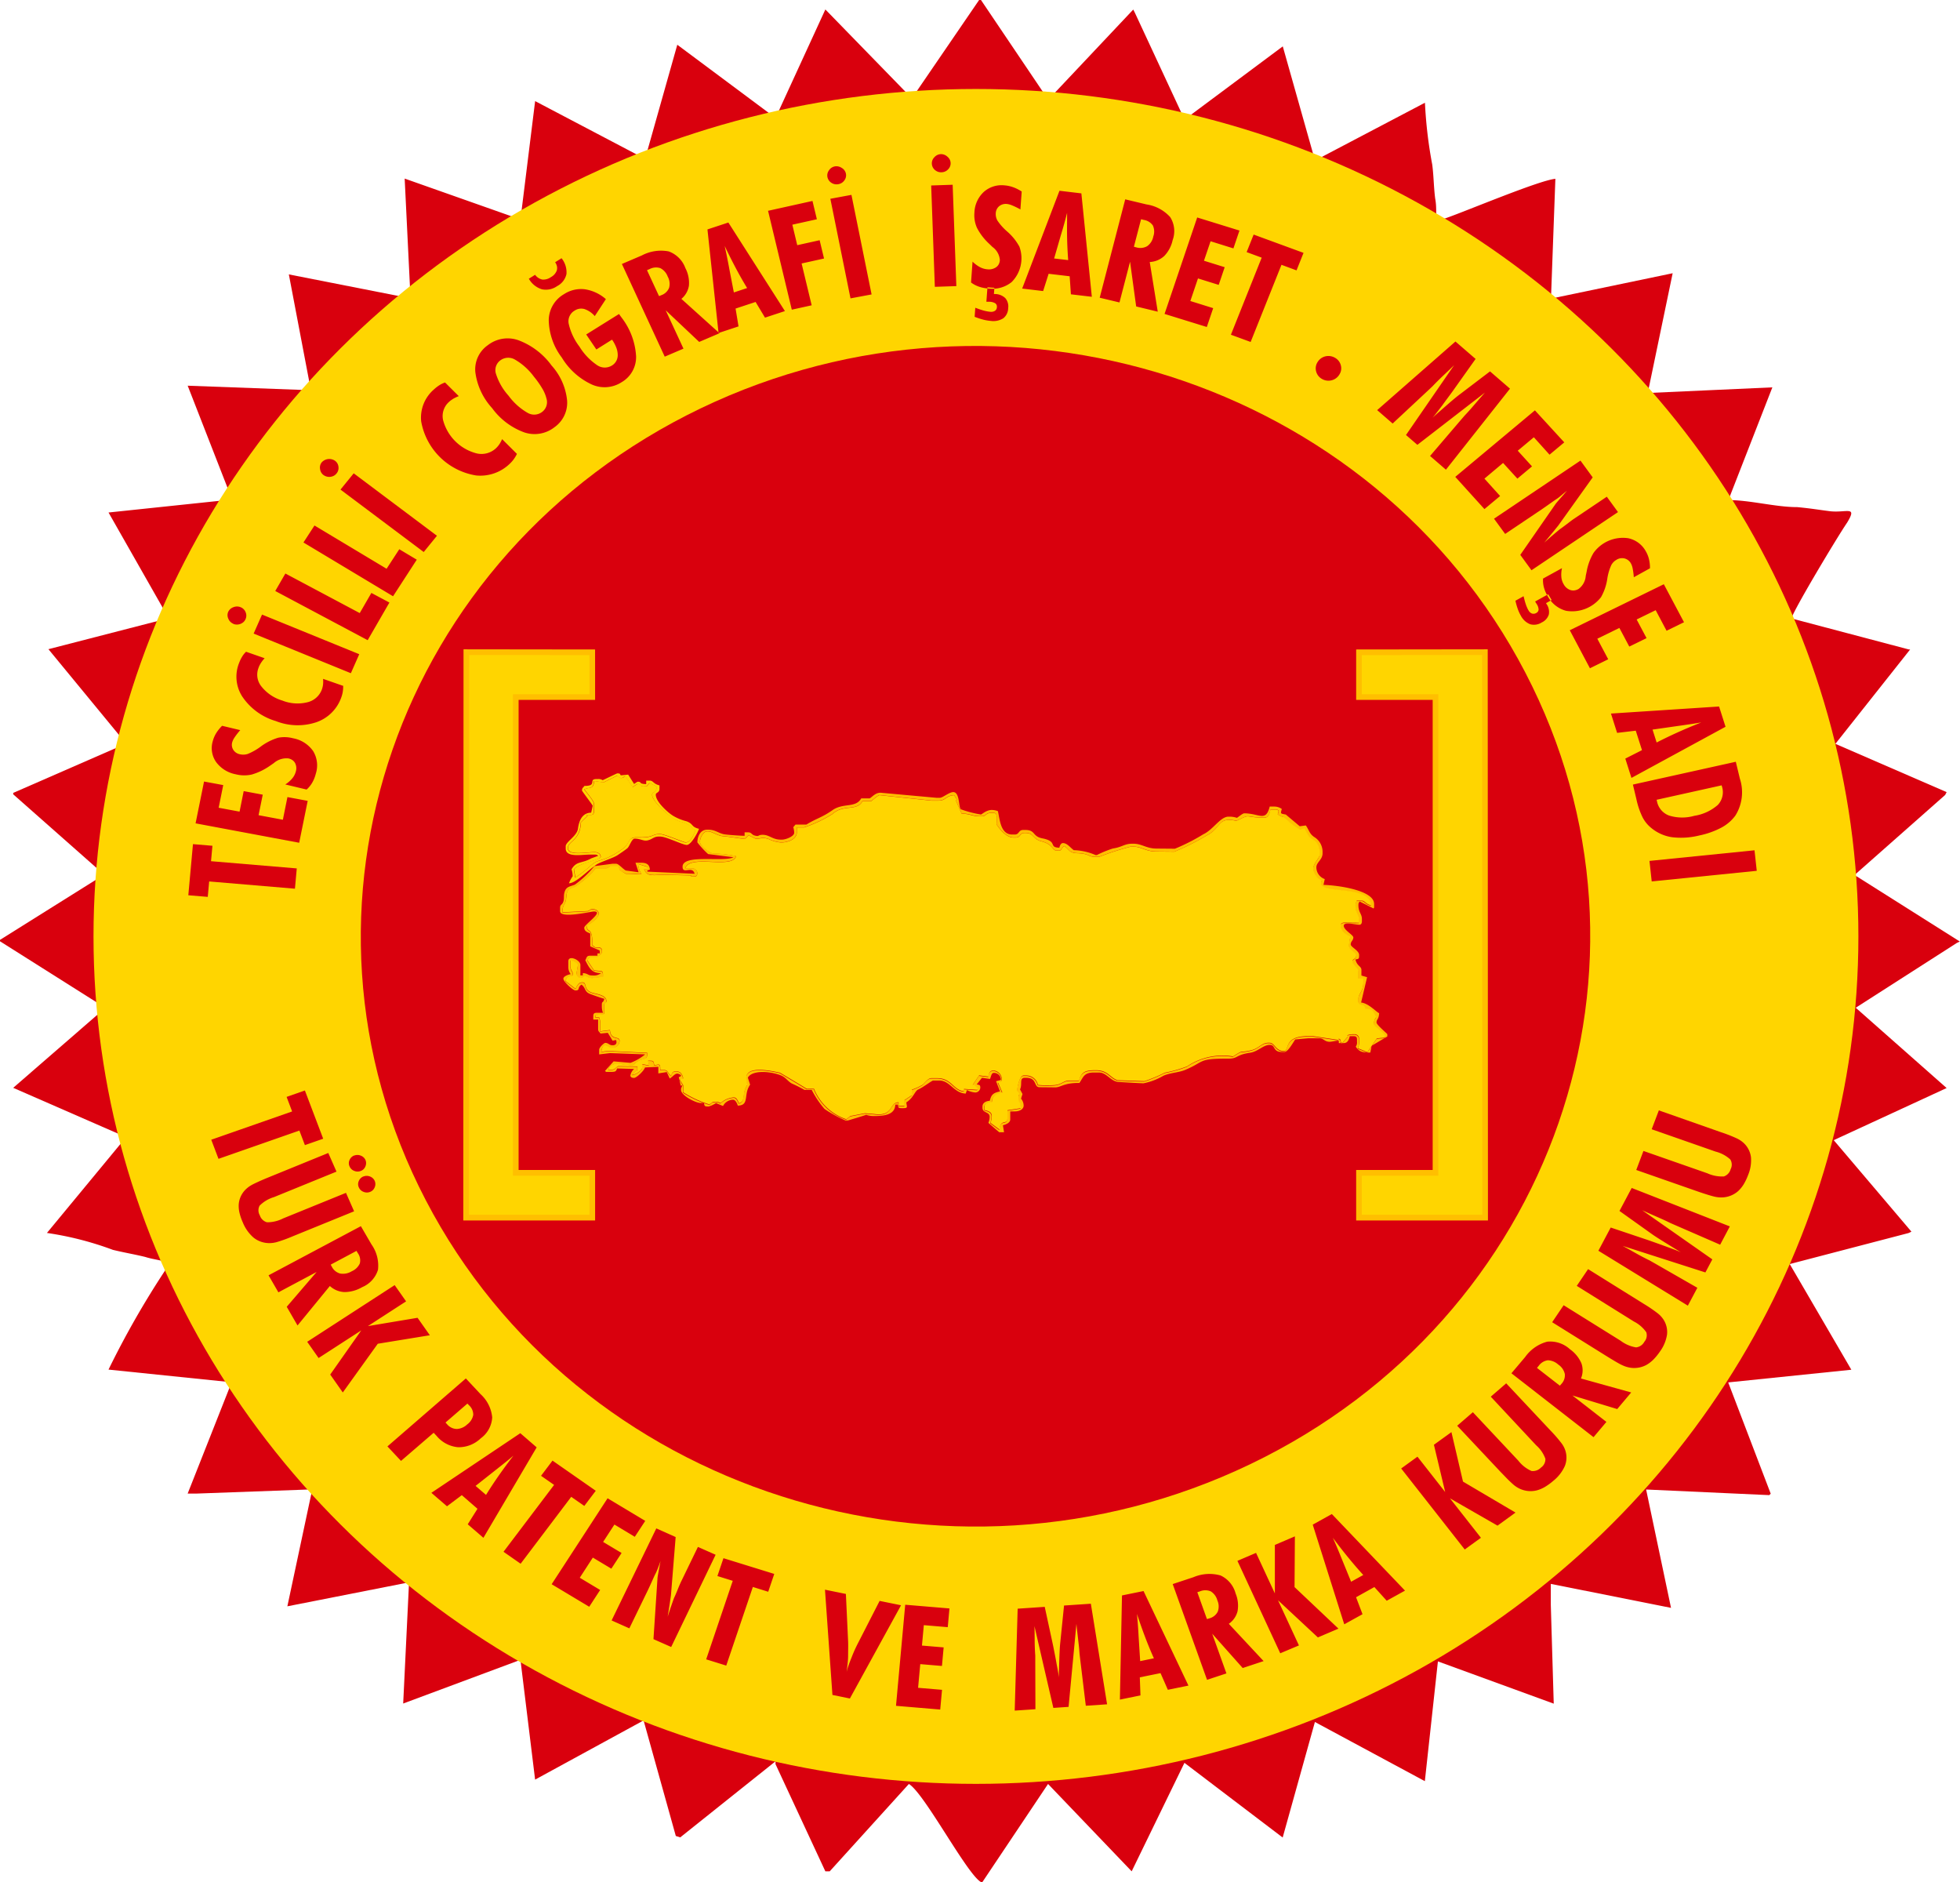
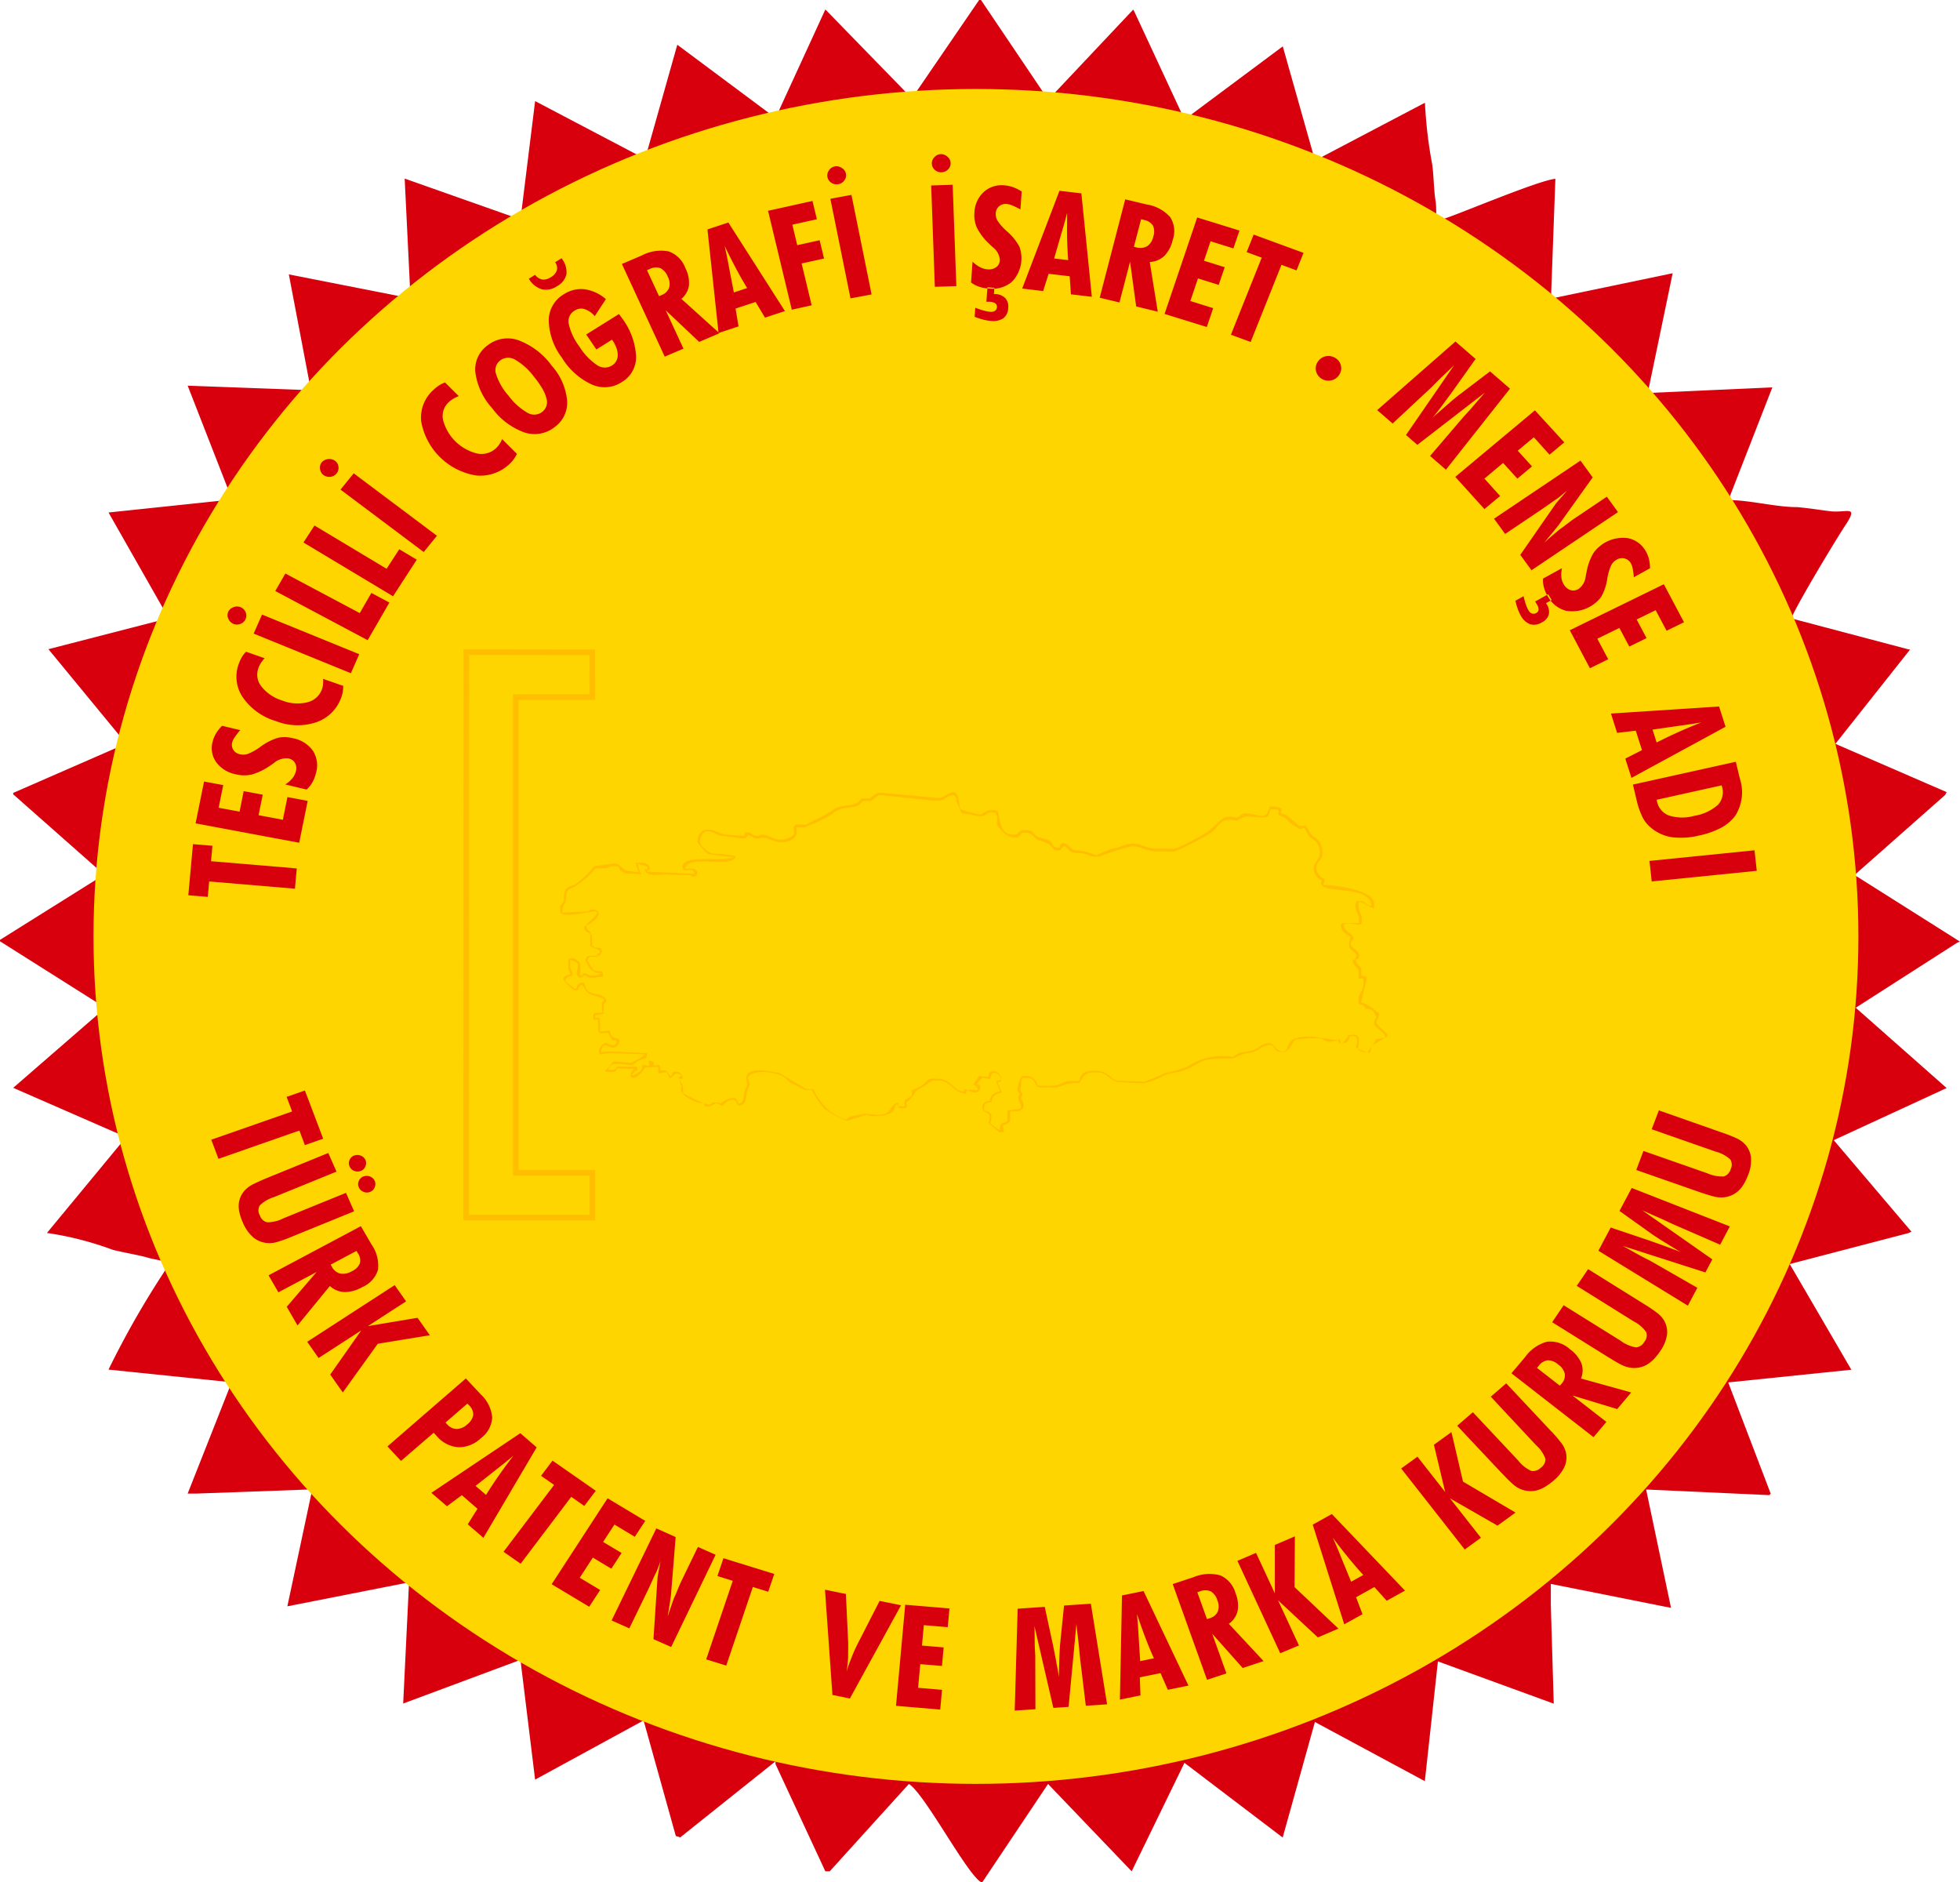
<svg xmlns="http://www.w3.org/2000/svg" id="Group_4206" data-name="Group 4206" width="75" height="72.012" viewBox="0 0 75 72.012">
  <path id="Path_48" data-name="Path 48" d="M125.937,69.3v.054l3.927,2.48.056.108-3.478,3.018,4.32,1.887-3.029,3.665a12.3,12.3,0,0,1,2.524.647c.449.109.786.162,1.234.27.5.161,1.01.108.786.485a33.927,33.927,0,0,0-2.188,3.826l4.712.485-1.683,4.258h.336l4.432-.161-.953,4.474,4.656-.917-.224,4.636,4.487-1.671.561,4.582,4.151-2.264,1.233,4.42.169.054,3.646-2.91v.108l1.907,4.1h.168l3.029-3.342c.618.377,2.3,3.611,2.8,3.772l2.525-3.772,3.2,3.342,2.019-4.15,3.759,2.857,1.233-4.42,4.207,2.264.5-4.582,4.432,1.617-.112-3.773v-.809l4.6.917-.953-4.528,4.712.215.056-.054-1.627-4.258,4.712-.485-2.357-4.043,4.544-1.186.112-.054-2.973-3.5,4.32-1.994-3.478-3.072,3.87-2.48.112-.054-3.926-2.48-.112-.054,3.478-3.072.056-.109L196.169,61.8l2.861-3.612h-.056l-4.488-1.186c.112-.377,1.795-3.179,2.132-3.665.393-.647,0-.378-.618-.432-.449-.054-.729-.108-1.29-.161-.841,0-1.795-.269-2.636-.269l1.683-4.313-4.768.216.953-4.582-4.656.97.168-4.582c-.617.055-3.422,1.24-4.206,1.51-.506.161-.281-.162-.393-.755-.056-.432-.056-.863-.112-1.294a17.109,17.109,0,0,1-.28-2.372l-4.207,2.21-1.233-4.366-3.759,2.8-1.907-4.1-.056-.108-3.253,3.45-2.581-3.827h-.056l-2.581,3.773-3.31-3.4-1.907,4.15-3.759-2.8-1.233,4.366-4.207-2.21-.561,4.528-4.431-1.564.224,4.582-4.656-.916.841,4.419h-.336l-4.376-.161,1.683,4.313-.112.054-4.6.484,2.3,4.043-4.6,1.186,2.973,3.612-4.32,1.886v.055l3.478,3.072Z" transform="translate(-125.937 -33.343)" fill="#d9000d" fill-rule="evenodd" />
  <ellipse id="Ellipse_1" data-name="Ellipse 1" cx="33.767" cy="32.421" rx="33.767" ry="32.421" transform="translate(3.578 3.404)" fill="#ffd500" />
-   <path id="Path_58" data-name="Path 58" d="M22.968,0C35.858.21,46.475,10.576,46.682,23.155s-10.074,22.609-22.965,22.4S.21,34.985,0,22.405,10.078-.2,22.968,0Z" transform="matrix(0.894, -0.447, 0.447, 0.894, 6.279, 25.889)" fill="#d9000d" />
  <path id="Path_49" data-name="Path 49" d="M149.218,61.946H146.29v18.2h2.928v1.714H144.39l.009-21.634,4.818.006Z" transform="translate(-126.554 -35.277)" fill="#ffd500" stroke="#ffbf00" stroke-miterlimit="22.926" stroke-width="0.216" fill-rule="evenodd" />
-   <path id="Path_50" data-name="Path 50" d="M179.738,61.946h2.928v18.2h-2.928v1.714h4.827l-.009-21.634-4.818.006Z" transform="translate(-127.736 -35.277)" fill="#ffd500" stroke="#ffbf00" stroke-miterlimit="22.926" stroke-width="0.216" fill-rule="evenodd" />
  <path id="Path_51" data-name="Path 51" d="M151.637,66.036c0,.221.5.692.674.819a1.115,1.115,0,0,0,.491.241c.343.113.327.246.489.289-.044.152-.172.488-.376.486-.074,0-.811-.319-.969-.32H151.9c-.247,0-.227.132-.7.127l-.185,0c-.318,0-.234.251-.513.441a3.12,3.12,0,0,1-.606.35c-.307.131-.39.075-.641.316a4.418,4.418,0,0,1-.56.427l-.055-.309c.176-.247,1.023-.349,1.024-.481s-.121-.178-.229-.179c-.288,0-1.021.144-1.018-.143v-.045c0-.227.466-.264.491-.958l.253-.246-.037-.035h.139c.106,0,.139-.03.14-.132l0-.311c0-.1-.307-.452-.365-.537.225-.1.342.015.375-.319l.365.053.515-.256c.038.025.114.09.138.09.1,0,.1-.033.172-.078l.288.423.046-.029a.624.624,0,0,1,.14-.088c.16,0,.07.09.23.092l.123-.009.108-.12.278.134c-.024.256-.187.208-.187.309Zm-2.2,2.737c.1-.134.68-.283.893-.428.074-.05.324-.218.371-.265.08-.078.16-.36.274-.359.213,0,.334.1.482.069.193-.039.239-.151.446-.149h.046c.225,0,.859.319,1.015.321.175,0,.436-.5.47-.618-.313-.073-.2-.19-.487-.29a1.862,1.862,0,0,1-.519-.216c-.193-.124-.651-.528-.648-.8,0-.088.14-.064.141-.222l0-.133c-.239-.056-.233-.18-.369-.182h-.139v.134c-.316-.01-.144-.091-.323-.092-.025,0-.1.063-.14.087l-.226-.358-.282.027c-.05-.055-.006-.073-.136-.075-.018,0-.5.236-.559.262a.28.28,0,0,0-.185-.045h-.046c-.338,0,.048.267-.466.263-.056.08-.093.077-.094.177,0,.023.363.494.411.582l-.06.264c-.335.007-.463.29-.506.618-.037.274-.466.5-.468.665V68.1c0,.359.628.228.924.231h.185c.089,0,.082.015.138.046l-.274.1c-.359.205-.564.09-.75.42a.816.816,0,0,1,.044.266,1.006,1.006,0,0,0-.142.266C148.721,69.428,149.209,68.914,149.433,68.773Z" transform="translate(-126.686 -35.637)" fill="#ffd500" fill-rule="evenodd" />
-   <path id="Path_52" data-name="Path 52" d="M151.641,66.043c0-.1.163-.053.188-.309l-.278-.134-.108.12-.123.009c-.16,0-.07-.09-.23-.092a.627.627,0,0,0-.14.088l-.046.029-.288-.423c-.07.045-.069.08-.172.078-.024,0-.1-.065-.138-.09l-.515.256-.365-.053c-.033.334-.15.218-.375.319.058.085.366.442.365.537l0,.311c0,.1-.034.133-.14.132h-.139l.037.035-.253.246c-.025.693-.488.73-.491.958V68.1c0,.287.73.14,1.018.143.108,0,.231.059.229.179s-.848.234-1.024.481l.055.309a4.411,4.411,0,0,0,.56-.427c.251-.24.333-.185.641-.316a3.118,3.118,0,0,0,.606-.35c.279-.19.2-.444.513-.441l.185,0c.47,0,.45-.129.7-.127h.045c.159,0,.9.319.97.32.2,0,.331-.334.376-.486-.163-.043-.146-.175-.489-.289a1.116,1.116,0,0,1-.491-.241C152.145,66.735,151.638,66.264,151.641,66.043Z" transform="translate(-126.689 -35.644)" fill="#ffd500" fill-rule="evenodd" />
  <path id="Path_53" data-name="Path 53" d="M175.569,66.846c.3.2.133-.019.4.28a2.23,2.23,0,0,0,.423.305c.106,0,.054-.014.186-.043.1.151.15.329.3.419a.543.543,0,0,1,.289.477v.133c0,.1-.235.338-.237.487a.522.522,0,0,0,.32.492c-.3.588,1.824.1,1.889.951-.238-.056-.232-.18-.368-.181l-.186,0c-.031.119-.047.084-.048.178,0,.281.136.33.134.535l0,.134-.555-.006c-.076,0-.14.025-.14.088,0,.252.192.357.366.447a2.424,2.424,0,0,0-.05.311V71.9c0,.162.276.262.275.358,0,.158-.14.134-.141.222,0,.151.229.269.227.4l0,.267h.185l0,.178c0,.322-.189.394-.191.621v.045c0,.261.2.054.275.314.334.01.286.127.414.316a.442.442,0,0,0-.095.265c0,.127.756.541.273.536l-.16.017-.361.526-.362-.15a.622.622,0,0,0,.048-.223l0-.133a.174.174,0,0,0-.184-.18h-.046a.681.681,0,0,0-.232.042l.041.032-.232.267-.043-.034c-.018-.077-.006-.123-.092-.135l-.007.046-.965-.144h-.186c-.98-.009-.7.572-.932.569-.331,0-.347-.314-.553-.316H175.2c-.247,0-.357.212-.631.28-.538.135-.267-.043-.717.241a2.439,2.439,0,0,0-1.763.384,5.331,5.331,0,0,1-.855.241,5.462,5.462,0,0,1-.772.322c-.13,0-1.029-.034-1.035-.036-.293-.1-.365-.377-.813-.381-.422,0-.569.067-.652.394l-.371,0c-.226,0-.281.144-.558.173a3.508,3.508,0,0,1-.648-.006.453.453,0,0,0-.46-.36h-.093c-.142,0-.236.444-.237.576,0,.027.063.093.091.135-.032.054-.046.046-.047.133,0,.206.085.135.09.406l-.511.08,0,.311c0,.277-.269-.016-.3.429l-.347-.257a.824.824,0,0,0,.049-.265c0-.154-.144-.195-.276-.226l0-.134c0-.147.134-.164.279-.175.024-.244.156-.305.4-.364l-.166-.39c.1-.025.139-.009.141-.132v-.045a.348.348,0,0,0-.275-.269h-.047c-.146,0-.158.109-.188.228l-.353-.046-.245.364.063,0,.137.135-.025.053-.507-.035v.089c-.407-.036-.479-.494-1.014-.5l-.232,0c-.142,0-.24.176-.337.253a2.184,2.184,0,0,1-.408.185l-.006.218-.276.18,0,.222-.231,0v-.134c-.362,0-.187.558-.933.447l-.361-.028-.555.107-.15.123a2.036,2.036,0,0,1-1.239-1.167l-.278,0c-.074-.049-1.02-.614-1.028-.616-.407-.09-1.279-.26-1.283.195a.794.794,0,0,0,.043.267c-.232.327-.039.637-.331.709-.022-.085-.088-.224-.183-.225a.822.822,0,0,0-.511.218.308.308,0,0,0-.186-.046h-.046c-.16,0-.072.088-.232.086a4.109,4.109,0,0,1-.969-.454l0-.267L152.679,77l.14-.04c-.035-.148-.093-.268-.275-.27-.141,0-.159.076-.187.176-.133-.095-.113-.224-.276-.225l-.138,0c0-.255-.033-.222-.23-.18-.042-.178-.011-.173-.241-.177l.053.187-.276-.058v.134c0,.107-.273.283-.4.282l.18-.183.036.033,0-.175-.741-.009c-.1.06-.122.132-.233.131h-.139c.1-.357.53-.174.928-.17.028,0,.136-.145.3-.2.229-.08.253-.019.262-.272l-1.342-.066-.186,0a.671.671,0,0,0-.231.042c.01-.1.046-.266.141-.265.137,0,.123.09.323.092a.272.272,0,0,0,.235-.264c0-.2-.336,0-.368-.411l-.369.048,0-.311a.623.623,0,0,0-.044-.223l-.138,0v-.084l.324-.045,0-.311c0-.148.093-.093.094-.177,0-.222-.322-.266-.508-.315-.416-.108-.207-.4-.411-.406-.142,0-.2.108-.261.249l-.387-.3c.084-.291.279-.11.28-.264,0-.132-.092-.12-.089-.312l0-.223c.083.02.291.1.287.182l-.061.354c.028.041.073.135.137.135.1,0,.1-.034.187-.087a.569.569,0,0,0,.278.1l.416-.051c0-.142.017-.222-.136-.224l-.207-.017-.259-.393.1-.127.277,0c.079-.05.187-.095.188-.22,0-.161-.115-.135-.267-.145l-.1-.082c.008-.765-.2-.408-.224-.757.149-.037.467-.3.468-.441,0-.12-.122-.179-.23-.18s-.1.034-.187.074l-.972.048c0-.355.12-.244.145-.576.023-.315.1-.292.329-.4a3.508,3.508,0,0,0,.793-.705l.37,0c.1,0,.1-.034.186-.079l.319,0,.06.157.22.111c.93.008.505.149.474-.371l.363.112v.088h-.138c.095.176.137.224.415.226l.278-.015,1.112.025v.046h.093c.106,0,.139-.03.14-.132a.175.175,0,0,0-.184-.18l-.278,0c.162-.563,1.8.046,1.951-.471a4.5,4.5,0,0,0-.878-.1c-.158-.019-.508-.3-.507-.448s.124-.4.282-.4c.206,0,.367.166.6.185s.689.094.741.094l.123-.008.11-.122.276.135c.275,0,.2-.082.5.013a1.3,1.3,0,0,0,.47.13c.281,0,.6-.127.606-.4l0-.177.278,0a4.982,4.982,0,0,0,1.082-.512c.431-.392.925-.088,1.151-.49l.325,0c.063-.039.263-.225.328-.232l1.988.209.277,0c.267,0,.279-.194.589-.207l.107.169-.047.016.227.52c.335,0,.389.093.693.1h.093c.152,0,.124-.133.372-.131h.046c.2,0,.136.239.134.446.117.171.365.493.644.5h.093c.184,0,.142-.176.326-.175h.046c.316,0,.266.233.6.318.47.121.414.358.6.359h.046c.16,0,.087-.075.233-.176.2.133.178.264.506.274.438.013.427.135.649.137l.186,0a10.4,10.4,0,0,1,1.208-.389h.092c.316,0,.487.183.879.187l.7.007a9.029,9.029,0,0,0,1.242-.626c.551-.268.394-.726,1.132-.554.586-.29.275-.131,1.02-.123h.046c.176,0,.2-.17.235-.309l.186,0c.149,0,.138.071.091.178ZM149.425,68.83a3.967,3.967,0,0,1-.746.706c-.2.084-.347.068-.406.321-.029.123,0,.216-.036.325-.045.141-.124.107-.125.238v.133c0,.3,1.17.011,1.3.012.386,0-.375.5-.376.619,0,.145.13.174.229.225l0,.489.36.159.008.111h-.092v.088l-.278,0c-.145,0-.131.078-.187.176.138.257.219.491.6.494a.463.463,0,0,1-.326.086c-.2,0-.142-.071-.369-.092v.089h-.093l0-.356,0-.045c0-.189-.459-.394-.462-.137l0,.223a.445.445,0,0,0,.09.267c-.095.02-.278.082-.279.175,0,.112.363.448.459.449.2,0,.053-.1.233-.221.184.132.093.273.359.368.11.04.421.152.516.174-.054.188-.093.077-.095.222v.089a.63.63,0,0,0,.044.223l-.232,0c-.106,0-.139.03-.14.133V74.7l.186,0,0,.356c0,.1.036.1.091.178l.28-.027.181.3.132-.024c.037.089.028.2-.134.2-.128,0-.151-.09-.277-.092-.045,0-.233.169-.234.264l0,.178.416-.05.372.013.971.036a1.953,1.953,0,0,1-.559.323l-.647-.056-.331.368.047.035.186,0c.178,0,.19-.023.233-.132l.649.02a.428.428,0,0,0-.142.252c0,.062.063.089.138.09.1,0,.387-.279.421-.4l.51-.024,0,.251.323-.051.114.247c.129-.079.189-.19.3-.188,0,0,.263.066.045.134l.077.329.058-.017c-.032.125-.047.075-.048.177,0,.216.552.494.737.5l.139,0c.026.1.009.133.137.135h.046a1,1,0,0,0,.279-.131l.269.113a.442.442,0,0,1,.381-.24c.095,0,.16.138.183.224.463-.006.206-.423.472-.8l-.086-.269c.161-.292.826-.249,1.229-.1.225.081.291.236.451.323a5.27,5.27,0,0,1,.487.246l.278,0a3.491,3.491,0,0,0,.489.729,4.782,4.782,0,0,0,.8.44h.093c.011,0,.652-.194.7-.216a.935.935,0,0,0,.277.047c.413,0,.825-.043.838-.437h.093c.027.1.01.133.138.135h.092c.182,0,.106-.076.1-.222.279-.176.32-.435.458-.494.171-.073.524-.342.568-.342l.232,0c.415,0,.559.484,1.014.5l.045-.134a.842.842,0,0,0,.326.093.2.2,0,0,0,.187-.176c0-.123-.035-.108-.137-.135l.2-.251.307.044c.042-.087.053-.232.142-.231a.26.26,0,0,1,.275.269l-.184.048.151.389c-.267.061-.332.122-.391.36-.15.01-.279.077-.28.22v.044c0,.222.277.137.274.359a.625.625,0,0,1-.048.222l.414.359.185,0-.043-.267c.108-.027.279-.094.28-.22l0-.311h.186c.156,0,.325-.075.327-.219a.425.425,0,0,0-.1-.269l.056-.177-.094-.177c.1-.2-.044-.445.189-.443h.046c.428,0,.283.358.507.36l.6.006c.228,0,.324-.174.928-.169.155-.217.168-.4.56-.4l.186,0c.285,0,.428.3.7.355.05.01.979.061,1.007.058a2.412,2.412,0,0,0,.762-.288c.265-.117.585-.121.828-.222.776-.323.467-.438,1.667-.434.369,0,.268-.145.825-.225.3-.044.5-.3.752-.3.233,0,.1.268.461.271h.092c.149,0,.337-.367.422-.479l.509-.046.371,0c.2,0,.2.082.341.122s.237-.028.445-.026v.089h.186c.16,0,.2-.138.234-.265l.139,0c.106,0,.138.032.137.135v.088a.257.257,0,0,1-.047.178c.13.19.228.225.556.227l.051-.26.6-.357v-.089c-.076-.085-.414-.358-.413-.448,0-.128.088-.11.1-.354-.1-.037-.406-.381-.69-.407l.229-.969-.217-.064v-.213c0-.148-.167-.141-.228-.4.1-.025.139-.008.14-.132v-.045c0-.165-.322-.3-.321-.4,0-.122.095-.145.1-.266,0-.1-.367-.281-.366-.448s.427-.04.6-.039c.065,0,.093-.059.094-.132v-.089c0-.2-.137-.253-.134-.535,0-.085.015-.079.048-.133l.532.267.021-.04,0-.134c0-.516-1.345-.711-1.938-.729l.049-.222a.478.478,0,0,1-.321-.448c0-.2.235-.287.237-.532v-.088a.664.664,0,0,0-.288-.522c-.216-.132-.214-.262-.351-.462l-.234.031-.533-.448c-.22-.042-.2-.029-.154-.213a.484.484,0,0,0-.276-.092h-.186c-.151.6-.388.263-.975.258-.059,0-.224.14-.279.174a.9.9,0,0,0-.277-.046h-.046c-.312,0-.587.5-.964.674a7.508,7.508,0,0,1-1.086.553l-.7-.006c-.391,0-.563-.183-.879-.186H170c-.293,0-.38.13-.732.182a4.015,4.015,0,0,0-.616.251H168.6a2.256,2.256,0,0,0-.831-.186c-.125-.082-.246-.269-.415-.271-.085,0-.119.1-.14.177-.429-.014-.043-.24-.65-.358-.388-.076-.257-.317-.641-.321h-.093c-.184,0-.142.176-.326.175h-.093c-.445,0-.471-.567-.547-.895a.69.69,0,0,0-.231-.046c-.217,0-.383.174-.419.174a4.145,4.145,0,0,1-.771-.2c-.088-.1-.038-.654-.286-.657-.156,0-.407.219-.511.218l-.139,0-2.083-.189c-.224-.031-.342.134-.464.211l-.325,0c-.215.381-.686.161-1.1.451s-.617.314-1,.552l-.417,0-.084.1a.828.828,0,0,1,.035.213c0,.14-.324.264-.466.263h-.046c-.321,0-.427-.182-.693-.185-.2,0-.115.08-.306.028-.127-.034-.116-.121-.248-.122h-.138l0,.133c-.128,0-.64-.035-.779-.058-.213-.037-.335-.174-.608-.176h-.046c-.26,0-.373.25-.375.485a3.312,3.312,0,0,0,.412.448l.968.121c-.361.195-1.941-.133-1.946.36,0,.321.372-.058.46.271l-1.805-.081-.006-.045.1-.031c-.013-.183-.111-.261-.32-.264l-.231,0,.119.364-.491-.068c-.123-.068-.271-.257-.369-.258l-.139,0Z" transform="translate(-126.679 -35.694)" fill="#ffbf00" fill-rule="evenodd" />
  <path id="Path_54" data-name="Path 54" d="M175.572,66.853c.047-.108.058-.177-.091-.178l-.186,0c-.036.139-.059.311-.235.309h-.046c-.744-.007-.434-.167-1.02.123-.738-.172-.581.286-1.132.554a9.027,9.027,0,0,1-1.242.625l-.695-.006c-.391,0-.563-.183-.879-.187h-.092a10.412,10.412,0,0,0-1.208.389l-.185,0c-.221,0-.211-.124-.649-.137-.328-.01-.3-.141-.506-.274-.146.1-.072.177-.233.176h-.046c-.187,0-.131-.238-.6-.359-.332-.085-.281-.316-.6-.318h-.046c-.184,0-.142.177-.326.175h-.093c-.278,0-.527-.325-.644-.5,0-.206.071-.444-.134-.445h-.046c-.249,0-.22.132-.372.131h-.093c-.3,0-.358-.093-.693-.1l-.227-.52.047-.016-.107-.169c-.309.013-.322.21-.589.207l-.277,0-1.988-.209c-.065.007-.265.193-.328.232l-.325,0c-.226.4-.72.1-1.151.49a4.975,4.975,0,0,1-1.082.512l-.278,0,0,.177c0,.268-.325.4-.606.4a1.3,1.3,0,0,1-.47-.13c-.3-.095-.226-.01-.5-.013l-.276-.135-.11.123-.123.008c-.052,0-.506-.075-.741-.094s-.392-.183-.6-.185c-.158,0-.28.245-.282.4s.349.429.506.448a4.5,4.5,0,0,1,.878.1c-.15.517-1.788-.092-1.95.471l.278,0a.175.175,0,0,1,.184.18c0,.1-.034.133-.14.132h-.093v-.046l-1.112-.025-.278.015c-.277,0-.32-.05-.415-.226h.138v-.088l-.362-.112c.032.521.456.38-.474.371L150.41,69l-.06-.157-.319,0c-.084.045-.082.079-.187.079l-.37,0a3.513,3.513,0,0,1-.794.705c-.227.1-.306.082-.329.4-.025.332-.141.221-.145.576l.973-.048c.085-.04.083-.075.186-.074s.231.06.23.18c0,.144-.319.4-.468.441.027.349.232-.007.224.757l.1.082c.152.01.269-.017.267.145,0,.125-.108.17-.188.22l-.277,0-.1.127.259.393.207.017c.154,0,.134.082.136.224l-.416.051a.57.57,0,0,1-.278-.1c-.084.053-.082.088-.186.087-.064,0-.109-.094-.137-.135l.061-.354c0-.086-.2-.162-.287-.182l0,.223c0,.192.09.18.089.312,0,.154-.2-.027-.28.264l.387.3c.06-.141.119-.25.261-.249.2,0,0,.3.411.406.187.048.51.093.508.315,0,.084-.093.029-.094.177l0,.311-.324.045v.084l.138,0a.621.621,0,0,1,.045.223l0,.311.369-.048c.032.41.37.214.368.411a.272.272,0,0,1-.235.264c-.2,0-.186-.09-.323-.092-.1,0-.131.164-.141.265a.672.672,0,0,1,.231-.042l.186,0,1.343.066c-.009.253-.033.192-.262.272-.162.058-.271.2-.3.2-.4,0-.825-.187-.928.17h.139c.111,0,.136-.07.233-.131l.741.009,0,.175-.036-.032-.18.183c.13,0,.4-.175.4-.282v-.134l.275.058-.053-.187c.23,0,.2,0,.241.177.2-.042.226-.075.23.18l.138,0c.163,0,.143.13.276.225.028-.1.045-.177.187-.176.183,0,.241.122.275.27l-.14.04.139.225,0,.267a4.1,4.1,0,0,0,.968.454c.16,0,.072-.088.232-.086h.046a.307.307,0,0,1,.186.046.821.821,0,0,1,.511-.218c.095,0,.16.139.183.225.293-.072.1-.382.332-.709a.793.793,0,0,1-.043-.267c0-.455.876-.285,1.283-.195.009,0,.954.567,1.028.616l.278,0a2.036,2.036,0,0,0,1.239,1.167l.15-.123.555-.107.36.028c.745.11.57-.443.933-.447v.134l.231,0,0-.222.275-.18.006-.218a2.187,2.187,0,0,0,.408-.185c.1-.077.2-.254.337-.253l.232,0c.534,0,.607.462,1.014.5v-.089l.508.035.025-.053-.137-.135-.063,0,.245-.364.353.045c.03-.12.042-.229.189-.228h.046a.348.348,0,0,1,.275.269v.045c0,.122-.038.107-.141.132l.166.39c-.249.058-.381.12-.4.364-.145.011-.278.029-.279.175l0,.134c.132.031.277.071.277.226a.825.825,0,0,1-.049.265l.347.257c.035-.445.3-.152.3-.429l0-.311.511-.08c0-.271-.092-.2-.09-.406,0-.086.015-.079.047-.133-.028-.042-.091-.108-.091-.135,0-.133.095-.577.237-.576h.093a.452.452,0,0,1,.46.36,3.51,3.51,0,0,0,.648.006c.276-.029.332-.175.558-.173l.371,0c.083-.328.23-.4.652-.394.447,0,.52.277.813.381.006,0,.906.034,1.035.036a5.462,5.462,0,0,0,.772-.322,5.333,5.333,0,0,0,.855-.241,2.439,2.439,0,0,1,1.763-.384c.451-.284.179-.107.717-.241.275-.069.384-.282.631-.28h.046c.206,0,.222.313.553.316.232,0-.048-.578.932-.569h.186l.965.144.007-.045c.086.012.074.058.092.135l.043.034.232-.267-.041-.033a.682.682,0,0,1,.232-.042h.046a.175.175,0,0,1,.184.18l0,.133a.624.624,0,0,1-.048.223l.362.15.362-.526.16-.017c.483,0-.275-.409-.273-.536a.442.442,0,0,1,.095-.265c-.128-.188-.08-.305-.414-.316-.07-.26-.277-.053-.275-.314v-.045c0-.226.188-.3.191-.621l0-.178h-.185l0-.267c0-.133-.229-.251-.227-.4,0-.088.139-.064.141-.222,0-.1-.277-.2-.274-.358v-.045a2.4,2.4,0,0,1,.05-.311c-.174-.09-.369-.195-.366-.447,0-.063.064-.089.14-.088l.555.006,0-.134c0-.2-.136-.253-.134-.535,0-.095.017-.059.048-.178l.186,0c.136,0,.13.125.368.181-.065-.853-2.19-.363-1.889-.951a.522.522,0,0,1-.32-.492c0-.149.236-.387.237-.487v-.133a.543.543,0,0,0-.289-.477c-.155-.09-.2-.267-.3-.419-.131.029-.079.045-.185.043a2.222,2.222,0,0,1-.423-.305C175.706,66.835,175.869,67.049,175.572,66.853Z" transform="translate(-126.682 -35.702)" fill="#ffd500" fill-rule="evenodd" />
  <path id="Path_55" data-name="Path 55" d="M134.3,80.181l3.095-1.082-.211-.557.7-.245.7,1.845-.7.245-.211-.557-3.095,1.082-.277-.731Zm5.468,2.74-.312-.708-2.4.976a1.34,1.34,0,0,1-.622.15.4.4,0,0,1-.274-.264.38.38,0,0,1-.009-.372,1.3,1.3,0,0,1,.547-.326l2.395-.976-.314-.713-2.227.908-.11.045c-.132.054-.251.106-.357.155s-.185.086-.237.116a1.051,1.051,0,0,0-.263.205.893.893,0,0,0-.233.536,1.15,1.15,0,0,0,.03.325,2.03,2.03,0,0,0,.125.364,1.526,1.526,0,0,0,.408.58.963.963,0,0,0,.563.213,1.051,1.051,0,0,0,.333-.039,5.586,5.586,0,0,0,.618-.225l2.336-.951Zm0-2.133a.332.332,0,0,1,.251,0,.318.318,0,0,1,.182.166.309.309,0,0,1,0,.242.3.3,0,0,1-.173.177.33.33,0,0,1-.254,0,.311.311,0,0,1-.182-.173.289.289,0,0,1,0-.243.319.319,0,0,1,.176-.173Zm.355.8a.334.334,0,0,1,.252,0,.316.316,0,0,1,.181.168.31.31,0,0,1,0,.242.307.307,0,0,1-.173.177.33.33,0,0,1-.254,0,.313.313,0,0,1-.182-.173.288.288,0,0,1,0-.243.322.322,0,0,1,.176-.174Zm-1.25,3.371.018.038.023.04a.5.5,0,0,0,.319.263.636.636,0,0,0,.443-.087.594.594,0,0,0,.31-.3.475.475,0,0,0-.075-.391l-.032-.054-.019-.035-.988.526Zm-2.382.41,3.535-1.881.407.7a1.4,1.4,0,0,1,.248.968,1.056,1.056,0,0,1-.606.665,1.357,1.357,0,0,1-.681.188.877.877,0,0,1-.555-.232l-1.237,1.51-.413-.715,1.143-1.332-1.462.779-.379-.655Zm1.481,2.542.436.621,1.633-1.057-1.188,1.69.481.685,1.339-1.864,1.992-.325-.47-.668-1.9.318,1.461-.947-.437-.621-3.345,2.167ZM143.266,91l.026.031.03.032a.5.5,0,0,0,.373.184.621.621,0,0,0,.4-.175.585.585,0,0,0,.231-.362.488.488,0,0,0-.165-.373l-.03-.032-.028-.03-.84.726Zm-2.223.913,3-2.6.561.6a1.377,1.377,0,0,1,.447.89,1.057,1.057,0,0,1-.437.8,1.215,1.215,0,0,1-.863.342,1.2,1.2,0,0,1-.82-.425l-.073-.079-.047-.049-1.249,1.076-.522-.557Zm3.372,1.511.4.345q.225-.363.483-.733t.566-.769c-.114.1-.231.193-.35.288s-.239.191-.362.287l-.738.583Zm-1.694.263.6.517.567-.426.6.522-.373.593.6.517,2.038-3.46-.626-.542-3.4,2.279Zm2.763,2.258,1.936-2.559-.5-.348.439-.581,1.655,1.154-.439.58-.5-.348-1.936,2.559-.656-.458Zm1.839,1.239,1.441.864.418-.642-.78-.468.5-.771.708.424.392-.6-.707-.423.433-.665.779.469.4-.609-1.441-.865-2.142,3.291Zm2.3,1.382,1.708-3.516.74.331-.18,2.225-.046.322-.079.5q.119-.377.246-.723c.035-.07.081-.177.139-.322s.1-.235.117-.273l.655-1.351.677.3L151.9,99.587l-.678-.3.154-2.328c0-.038.025-.173.069-.406l.047-.254c-.024.071-.053.153-.09.248s-.067.171-.1.232-.084.176-.15.323-.111.244-.135.294l-.718,1.478-.673-.3Zm3.614,1.493.77.24,1.018-3.008.588.183.231-.682L153.9,96.19l-.231.683.587.183-1.018,3.008Zm4.833,1.362-.285-4.026.8.163.085,1.813c.007.175,0,.358,0,.55s-.029.4-.057.626a2.06,2.06,0,0,1,.073-.254c.03-.088.069-.189.115-.3q.1-.263.235-.528l.84-1.641.82.167-1.958,3.567-.661-.135Zm2.432.417,1.693.143.069-.755-.916-.077.083-.906.83.07.065-.71-.83-.07.071-.781.916.077.065-.716-1.693-.142-.352,3.865Zm4.543.184.113-3.9,1.036-.07.316,1.463c.017.083.037.187.061.308s.046.233.063.332.038.206.058.316a2.485,2.485,0,0,1,.039.279l.025-.811c.008-.194.016-.342.025-.445l.152-1.493,1.026-.069.621,3.848-.814.055-.217-1.792-.022-.19c-.011-.147-.02-.263-.031-.35s-.026-.228-.049-.427-.036-.323-.04-.377l-.3,3.179-.583.04-.724-3.133q.007.1.009.479c0,.252.01.471.023.653l0,.251.006,1.8-.8.054Zm4.8-1.894.526-.108c-.117-.259-.227-.527-.333-.806s-.212-.576-.315-.892c.014.146.026.292.037.441s.02.3.028.45l.058.915Zm-.775,1.471.08-3.984.825-.168,1.718,3.617-.788.161-.28-.638-.793.161.025.691-.788.161Zm3.331-3.08.043-.011.044-.015a.5.5,0,0,0,.326-.256.567.567,0,0,0-.014-.432.583.583,0,0,0-.253-.346.532.532,0,0,0-.414,0l-.061.02-.039.013.367,1.025Zm.007,2.323.738-.244-.544-1.518,1.167,1.312.8-.265L173.238,98.7a.829.829,0,0,0,.335-.484,1.217,1.217,0,0,0-.075-.677,1.057,1.057,0,0,0-.578-.689,1.572,1.572,0,0,0-1.035.067l-.794.263,1.316,3.669Zm2.8-1.01-1.641-3.54.713-.305L175,97.538l0-1.855.766-.328-.013,1.941,1.68,1.589-.787.336L175.121,97.8l.8,1.727-.713.3Zm2.709-2.741.466-.258q-.291-.319-.576-.669c-.191-.233-.388-.485-.588-.755q.09.2.177.408t.172.42l.349.853Zm-.263,1.629.7-.387-.247-.649.7-.39.473.524.7-.387-2.8-2.93-.731.406,1.206,3.812Zm4.608-2.867-2.429-3.095.623-.451,1.061,1.352-.431-1.808.67-.484.443,1.893,2.009,1.185-.688.5L181.7,93.9l1.185,1.509-.623.451Zm1.594-6.356-.594.514L185,91.872a1.24,1.24,0,0,1,.352.516.389.389,0,0,1-.17.336.427.427,0,0,1-.364.129,1.307,1.307,0,0,1-.5-.392l-1.741-1.856-.6.518L183.6,92.85l.08.084c.1.1.186.195.269.275s.146.138.191.176a1.045,1.045,0,0,0,.288.172.98.98,0,0,0,.6.037,1.274,1.274,0,0,0,.31-.133,2.249,2.249,0,0,0,.317-.231,1.524,1.524,0,0,0,.438-.56.866.866,0,0,0,.028-.581.958.958,0,0,0-.147-.29,5.46,5.46,0,0,0-.422-.488l-1.7-1.811Zm2.051.095-.878-.682.026-.031.041-.048a.517.517,0,0,1,.349-.213.623.623,0,0,1,.4.165.586.586,0,0,1,.25.36.479.479,0,0,1-.133.383l-.03.035-.03.031Zm1.288,1.967.491-.583-1.3-1.011,1.714.52.535-.635-1.922-.535a.8.8,0,0,0,.017-.581,1.28,1.28,0,0,0-.438-.537,1.116,1.116,0,0,0-.871-.29,1.511,1.511,0,0,0-.841.584l-.528.625,3.141,2.443Zm-.207-6.431-.436.644,2.182,1.361a1.284,1.284,0,0,1,.478.412.378.378,0,0,1-.074.366.409.409,0,0,1-.316.214,1.323,1.323,0,0,1-.589-.253l-2.183-1.36-.439.65,2.029,1.265.1.062c.122.075.232.141.333.2s.179.1.233.123a1.114,1.114,0,0,0,.325.095.983.983,0,0,0,.594-.115,1.259,1.259,0,0,0,.264-.205,2.16,2.16,0,0,0,.244-.3,1.479,1.479,0,0,0,.273-.649.876.876,0,0,0-.13-.568.984.984,0,0,0-.22-.243,5.536,5.536,0,0,0-.539-.367l-2.128-1.327Zm3.813,1.4-3.422-2.1.472-.888,1.469.494.306.109c.122.043.231.083.33.119l.312.115c.109.041.2.078.27.112l-.711-.438c-.17-.107-.3-.189-.385-.25l-1.255-.895.467-.88,3.755,1.471-.37.7-1.712-.745-.181-.079c-.137-.067-.247-.119-.329-.155l-.407-.179q-.281-.125-.357-.162l2.686,1.881-.265.5-3.17-1.017q.094.046.432.239c.227.128.425.234.6.317l.224.127,1.606.921-.364.685Zm-1.108-7.47-.274.722,2.445.855a1.315,1.315,0,0,1,.563.3.378.378,0,0,1,.013.373.4.4,0,0,1-.258.277,1.353,1.353,0,0,1-.632-.12l-2.446-.855-.275.728,2.272.794.112.039c.136.047.259.087.371.121s.2.058.255.07a1.12,1.12,0,0,0,.339.022.973.973,0,0,0,.551-.239,1.254,1.254,0,0,0,.21-.258,2.1,2.1,0,0,0,.166-.347,1.465,1.465,0,0,0,.113-.691.892.892,0,0,0-.259-.525,1.043,1.043,0,0,0-.272-.189,5.582,5.582,0,0,0-.611-.24Z" transform="translate(-126.217 -36.578)" fill="#d9000d" fill-rule="evenodd" />
  <g id="Group_21" data-name="Group 21" transform="translate(7.206 5.899)">
    <path id="Path_56" data-name="Path 56" d="M137.472,67.8l-3.282-.277-.054.59-.744-.062.178-1.956.745.063-.054.59,3.281.276-.07.776Zm.165-1.757L133.67,65.3l.324-1.6.734.136-.175.867.8.149.158-.785.729.136-.16.785.93.174.175-.867.775.145-.325,1.6Zm.28-2.035a1.054,1.054,0,0,0,.216-.264,1.212,1.212,0,0,0,.079-.163,1.42,1.42,0,0,0,.058-.179,1.048,1.048,0,0,0-.1-.864,1.2,1.2,0,0,0-.77-.493,1.286,1.286,0,0,0-.568-.021,2.18,2.18,0,0,0-.69.354,2.231,2.231,0,0,1-.48.268.568.568,0,0,1-.3.01.384.384,0,0,1-.25-.17.356.356,0,0,1-.039-.291.65.65,0,0,1,.09-.184,2.655,2.655,0,0,1,.216-.277l-.694-.166a1.528,1.528,0,0,0-.232.29,1.151,1.151,0,0,0-.126.3.928.928,0,0,0,.126.793,1.21,1.21,0,0,0,.75.471,1.324,1.324,0,0,0,.614.011,2.35,2.35,0,0,0,.7-.337l.145-.1a.732.732,0,0,1,.56-.18.42.42,0,0,1,.156.066.333.333,0,0,1,.1.113.431.431,0,0,1,.027.324.673.673,0,0,1-.136.262,1.146,1.146,0,0,1-.266.231l.815.195Zm1.4-3.979a1.254,1.254,0,0,1-.014.232,1.13,1.13,0,0,1-.059.224,1.542,1.542,0,0,1-.958.948,2.264,2.264,0,0,1-1.548-.047,2.334,2.334,0,0,1-1.276-.929,1.4,1.4,0,0,1-.124-1.3,1.35,1.35,0,0,1,.114-.235.872.872,0,0,1,.15-.187l.71.248a1.375,1.375,0,0,0-.142.182c-.02.032-.037.062-.051.09a.727.727,0,0,0-.042.1.715.715,0,0,0,.112.708,1.606,1.606,0,0,0,.8.539,1.574,1.574,0,0,0,.95.068.782.782,0,0,0,.561-.485.85.85,0,0,0,.048-.2,1.064,1.064,0,0,0,0-.213l.763.266Zm.295-.473.321-.727-3.72-1.516-.321.727,3.72,1.516Zm-4.5-1.893a.344.344,0,0,1-.188-.19.318.318,0,0,1-.007-.262.347.347,0,0,1,.2-.18.362.362,0,0,1,.276,0,.337.337,0,0,1,.19.188.324.324,0,0,1,0,.266.36.36,0,0,1-.074.109.4.4,0,0,1-.121.075.371.371,0,0,1-.274,0Zm5.142.629-3.535-1.881.387-.669,2.846,1.514.445-.771.69.368-.832,1.44Zm.972-1.679.908-1.4-.669-.4-.486.747-2.759-1.655-.422.65,3.428,2.057ZM142.4,54.92l-3.185-2.389.506-.622,3.185,2.389-.506.622Zm-3.838-2.947a.336.336,0,0,1-.129-.231.314.314,0,0,1,.064-.253.39.39,0,0,1,.509-.06.32.32,0,0,1,.131.228.323.323,0,0,1-.073.257.354.354,0,0,1-.1.086.4.4,0,0,1-.136.043.37.37,0,0,1-.264-.07Zm7.4-.812-.563-.56a1.18,1.18,0,0,1-.1.189.89.89,0,0,1-.135.16.811.811,0,0,1-.725.2,1.786,1.786,0,0,1-1.3-1.283.721.721,0,0,1,.222-.684.807.807,0,0,1,.081-.068l.088-.059a1.476,1.476,0,0,1,.211-.1l-.525-.522a1,1,0,0,0-.22.106,1.522,1.522,0,0,0-.209.163,1.421,1.421,0,0,0-.484,1.223A2.545,2.545,0,0,0,144.4,51.99a1.618,1.618,0,0,0,1.294-.449,1.206,1.206,0,0,0,.155-.177,1.241,1.241,0,0,0,.118-.2Zm.968-1.6a.5.5,0,0,1-.562.03,2.365,2.365,0,0,1-.722-.651,2.277,2.277,0,0,1-.48-.832.462.462,0,0,1,.162-.518.506.506,0,0,1,.563-.032,2.383,2.383,0,0,1,.725.653,3.447,3.447,0,0,1,.322.457,1.383,1.383,0,0,1,.157.373.469.469,0,0,1-.164.519Zm.356-1.783a2.337,2.337,0,0,1,.6,1.34,1.144,1.144,0,0,1-.48,1.025,1.234,1.234,0,0,1-1.158.2,2.64,2.64,0,0,1-1.232-.929,2.509,2.509,0,0,1-.641-1.376,1.126,1.126,0,0,1,.479-1.032,1.232,1.232,0,0,1,1.17-.188,2.771,2.771,0,0,1,1.264.96Zm1.331-1.182.389.575.6-.376a1.411,1.411,0,0,1,.167.316.794.794,0,0,1,.051.277.459.459,0,0,1-.228.4.518.518,0,0,1-.574-.026,2.305,2.305,0,0,1-.663-.7,2.257,2.257,0,0,1-.412-.877.471.471,0,0,1,.226-.5.458.458,0,0,1,.372-.062.9.9,0,0,1,.4.271l.425-.649a1.576,1.576,0,0,0-.813-.378,1.192,1.192,0,0,0-.788.187,1.163,1.163,0,0,0-.585,1,2.443,2.443,0,0,0,.5,1.427,2.638,2.638,0,0,0,1.137,1.025,1.2,1.2,0,0,0,1.153-.084,1.11,1.11,0,0,0,.552-.995,2.675,2.675,0,0,0-.548-1.467l-.052-.071-.053-.075-1.26.786Zm-2.2-2.129.245-.153a.455.455,0,0,0,.277.182.492.492,0,0,0,.326-.092.48.48,0,0,0,.224-.248A.33.33,0,0,0,147.5,44a.424.424,0,0,0-.072-.166l.246-.154a.861.861,0,0,1,.188.605.687.687,0,0,1-.358.462.742.742,0,0,1-.58.122.867.867,0,0,1-.495-.393l-.01-.013Zm4.986.662.042-.015.044-.019a.5.5,0,0,0,.3-.282.569.569,0,0,0-.053-.431.589.589,0,0,0-.283-.323.533.533,0,0,0-.412.037l-.059.025-.038.017.459.99Zm.218,2.314L149.983,43.9l.766-.328a1.57,1.57,0,0,1,1.025-.153,1.065,1.065,0,0,1,.638.638,1.222,1.222,0,0,1,.136.669.82.82,0,0,1-.289.509l1.459,1.315-.777.332-1.282-1.21.68,1.467-.713.305Zm2.646-2.454.508-.168q-.223-.365-.433-.762t-.426-.848c.032.143.063.287.092.433s.059.293.085.444l.174.9Zm-.583,1.551.762-.252-.113-.682.766-.253.36.6.762-.251-2.164-3.388-.8.264.425,3.964Zm2.8-.893-.908-3.781,1.7-.377.168.7-.939.208.188.784.857-.19.168.7-.858.19.385,1.6-.761.168Zm2.247-.431-.771-3.81.807-.15.771,3.809-.807.151Zm-.883-4.642a.325.325,0,0,1,.059-.256.341.341,0,0,1,.222-.151.365.365,0,0,1,.267.058.33.33,0,0,1,.159.218.32.32,0,0,1-.057.256.35.35,0,0,1-.231.148.357.357,0,0,1-.268-.053.341.341,0,0,1-.151-.219Zm4.11,4.2-.14-3.877.822-.028.141,3.878-.823.027Zm-.115-4.716a.325.325,0,0,1,.1-.244.341.341,0,0,1,.244-.116.358.358,0,0,1,.254.1.323.323,0,0,1,.023.484.355.355,0,0,1-.252.11.373.373,0,0,1-.134-.019.406.406,0,0,1-.122-.073.336.336,0,0,1-.113-.239Zm1.5,4.552.058-.8a1.2,1.2,0,0,0,.283.211.747.747,0,0,0,.293.084.48.48,0,0,0,.328-.082.331.331,0,0,0,.1-.115.394.394,0,0,0,.041-.159.679.679,0,0,0-.283-.5l-.124-.12a2.214,2.214,0,0,1-.467-.607,1.183,1.183,0,0,1-.1-.582,1.134,1.134,0,0,1,.353-.791,1.022,1.022,0,0,1,.792-.257,1.27,1.27,0,0,1,.328.068,1.532,1.532,0,0,1,.337.169l-.05.684a2.908,2.908,0,0,0-.321-.156.688.688,0,0,0-.2-.053.4.4,0,0,0-.292.086.367.367,0,0,0-.13.266.508.508,0,0,0,.063.282,2.1,2.1,0,0,0,.359.407,2.085,2.085,0,0,1,.482.591,1.289,1.289,0,0,1-.295,1.355,1.16,1.16,0,0,1-.868.249,1.734,1.734,0,0,1-.194-.023,1.279,1.279,0,0,1-.182-.047,1.1,1.1,0,0,1-.307-.159Zm.14,1.312a2.918,2.918,0,0,0,.33.108,1.789,1.789,0,0,0,.286.048.714.714,0,0,0,.478-.1.5.5,0,0,0,.187-.385.487.487,0,0,0-.112-.389.582.582,0,0,0-.4-.155l-.033,0,.017-.238-.265-.018-.041.553.047,0,.071,0a.443.443,0,0,1,.221.058.153.153,0,0,1,.063.147.173.173,0,0,1-.071.139.271.271,0,0,1-.181.039,1.125,1.125,0,0,1-.122-.017c-.045-.008-.089-.018-.132-.03-.066-.019-.127-.037-.184-.058l-.136-.049-.025.342Zm3.044-2.232.534.062q-.033-.422-.042-.867c-.006-.3,0-.611,0-.941-.036.142-.074.284-.114.428s-.082.288-.127.434l-.255.883ZM165.3,44.84l1.427-3.741.838.1.4,3.956-.8-.094-.048-.691-.805-.095-.21.661-.8-.095Zm4.277-1.6.042.013.046.011a.53.53,0,0,0,.418-.045.586.586,0,0,0,.234-.37.56.56,0,0,0-.016-.422.517.517,0,0,0-.349-.213l-.062-.016-.041-.009-.274,1.052Zm-1.311,1.952.977-3.765.815.195a1.524,1.524,0,0,1,.906.485,1,1,0,0,1,.094.88,1.257,1.257,0,0,1-.321.607.882.882,0,0,1-.556.231l.307,1.9-.826-.2-.234-1.711-.405,1.558-.757-.181Zm2.482.619,1.617.5.244-.721-.874-.273.292-.864.793.247.229-.677-.793-.247.253-.745.874.273.231-.683-1.617-.5-1.249,3.69Zm2.537.8,1.18-2.953-.576-.212.268-.671,1.909.7-.268.67-.576-.213-1.18,2.952-.757-.278Zm4.147,1.528a.478.478,0,0,1-.3.213.487.487,0,0,1-.37-.059.459.459,0,0,1-.216-.29.445.445,0,0,1,.064-.36.478.478,0,0,1,.3-.211.5.5,0,0,1,.369.062.456.456,0,0,1,.216.289.434.434,0,0,1-.063.355Zm1.447,1.356,3-2.629.771.667-.877,1.234c-.05.071-.114.156-.189.257s-.143.193-.2.275l-.2.26a2.683,2.683,0,0,1-.183.22l.625-.546q.226-.195.35-.292l1.226-.932.764.661-2.451,3.1-.607-.525,1.192-1.394.128-.148q.154-.164.241-.264l.285-.33q.2-.23.255-.29l-2.587,2-.435-.376,1.844-2.676c-.046.05-.164.163-.352.34s-.346.333-.475.47l-.186.175-1.342,1.252-.594-.515Zm2.994,2.55,1.115,1.232.6-.5-.6-.665.714-.6.547.6.56-.468-.546-.6.616-.514.6.666.564-.471L184.92,49.5l-3.05,2.547Zm1.482,1.6.426.583,1.392-.935c.046-.032.137-.095.271-.189s.233-.165.3-.209.126-.09.2-.154.149-.121.207-.171l-.174.2c-.159.18-.249.286-.271.318l-1.346,1.941.429.588,3.31-2.225-.428-.588-1.272.855c-.037.025-.118.085-.243.181s-.222.167-.289.213q-.29.238-.59.507l.332-.4.207-.256,1.315-1.84-.468-.642-3.311,2.225Zm1.874,2.292.727-.4a1.1,1.1,0,0,0-.024.343.657.657,0,0,0,.092.279.457.457,0,0,0,.253.215.341.341,0,0,0,.155.014.424.424,0,0,0,.16-.056.681.681,0,0,0,.273-.5l.035-.166a2.139,2.139,0,0,1,.262-.711,1.385,1.385,0,0,1,1.329-.563,1,1,0,0,1,.665.487,1.139,1.139,0,0,1,.125.3,1.408,1.408,0,0,1,.042.363l-.619.343a2.692,2.692,0,0,0-.045-.343.659.659,0,0,0-.069-.192.388.388,0,0,0-.239-.184.4.4,0,0,0-.3.045.523.523,0,0,0-.208.208,1.961,1.961,0,0,0-.152.513,2.013,2.013,0,0,1-.241.714,1.4,1.4,0,0,1-1.335.523,1.12,1.12,0,0,1-.7-.551,1.5,1.5,0,0,1-.088-.168,1.153,1.153,0,0,1-.061-.171,1.025,1.025,0,0,1-.035-.333Zm-1.055.845a2.616,2.616,0,0,0,.092.323,1.5,1.5,0,0,0,.118.254.68.68,0,0,0,.356.324.544.544,0,0,0,.438-.067.505.505,0,0,0,.274-.306.533.533,0,0,0-.091-.406l-.016-.028.216-.12-.133-.22-.5.277.024.039.036.059a.412.412,0,0,1,.073.209.157.157,0,0,1-.092.133.2.2,0,0,1-.16.021.259.259,0,0,1-.134-.122.726.726,0,0,1-.054-.106,1.173,1.173,0,0,1-.048-.122c-.021-.063-.039-.122-.053-.178s-.026-.1-.034-.136l-.309.172Zm2.08,1.131.771,1.454.7-.344-.417-.786.844-.413.379.713.661-.323-.379-.713.728-.356.417.787.667-.326-.772-1.454-3.6,1.761Zm3.167,3.8.157.494q.389-.2.808-.389t.9-.379c-.15.025-.3.05-.454.072s-.307.046-.465.067l-.943.135Zm-1.594-.613,4.14-.27.247.775-3.6,1.957-.235-.739.638-.324-.238-.744-.714.084-.235-.739Zm1.75,3.3.014.058a.728.728,0,0,0,.464.544,1.687,1.687,0,0,0,.963.01,1.78,1.78,0,0,0,.9-.416.708.708,0,0,0,.161-.7l-.013-.05-2.492.553Zm-.908-.585.136.567a2.985,2.985,0,0,0,.238.694,1.275,1.275,0,0,0,.336.406,1.606,1.606,0,0,0,.786.348,2.884,2.884,0,0,0,1.044-.066,3.171,3.171,0,0,0,.845-.3,1.594,1.594,0,0,0,.535-.459,1.675,1.675,0,0,0,.174-1.414l-.156-.647-3.938.873Zm.635,2.922,4.019-.406.086.785-4.02.406Z" transform="translate(-133.392 -39.7)" fill="#d9000d" fill-rule="evenodd" />
  </g>
</svg>